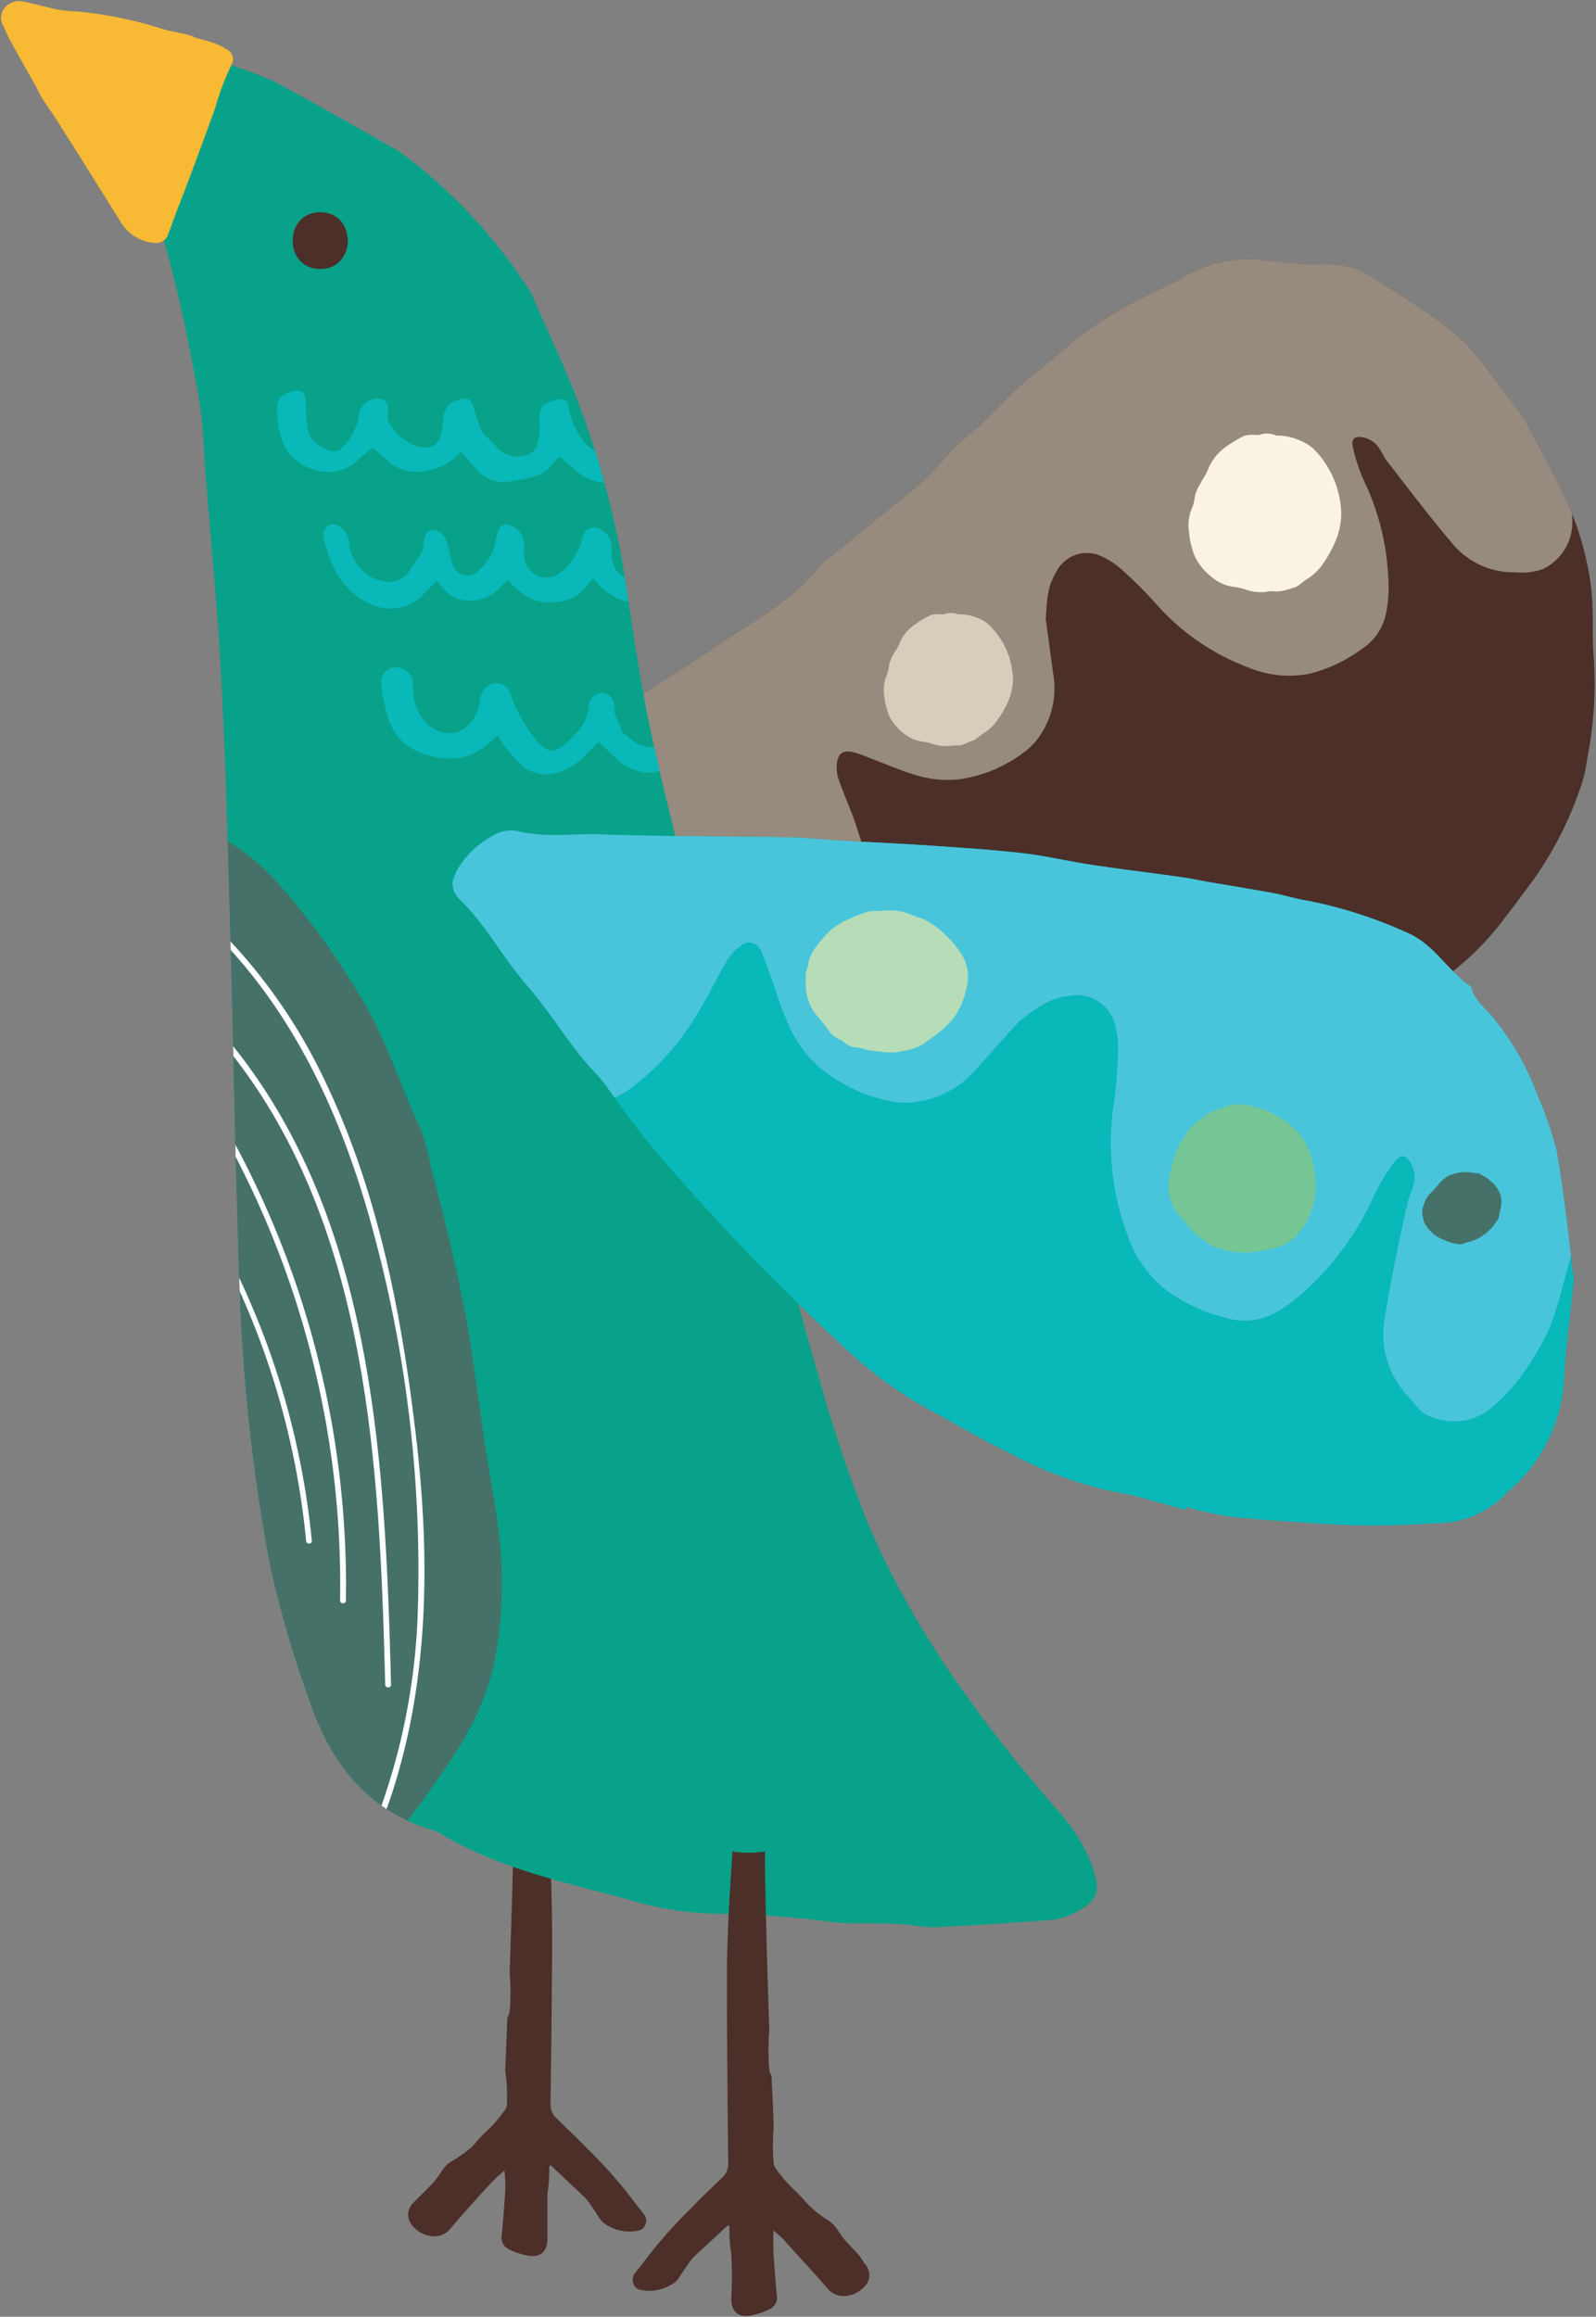
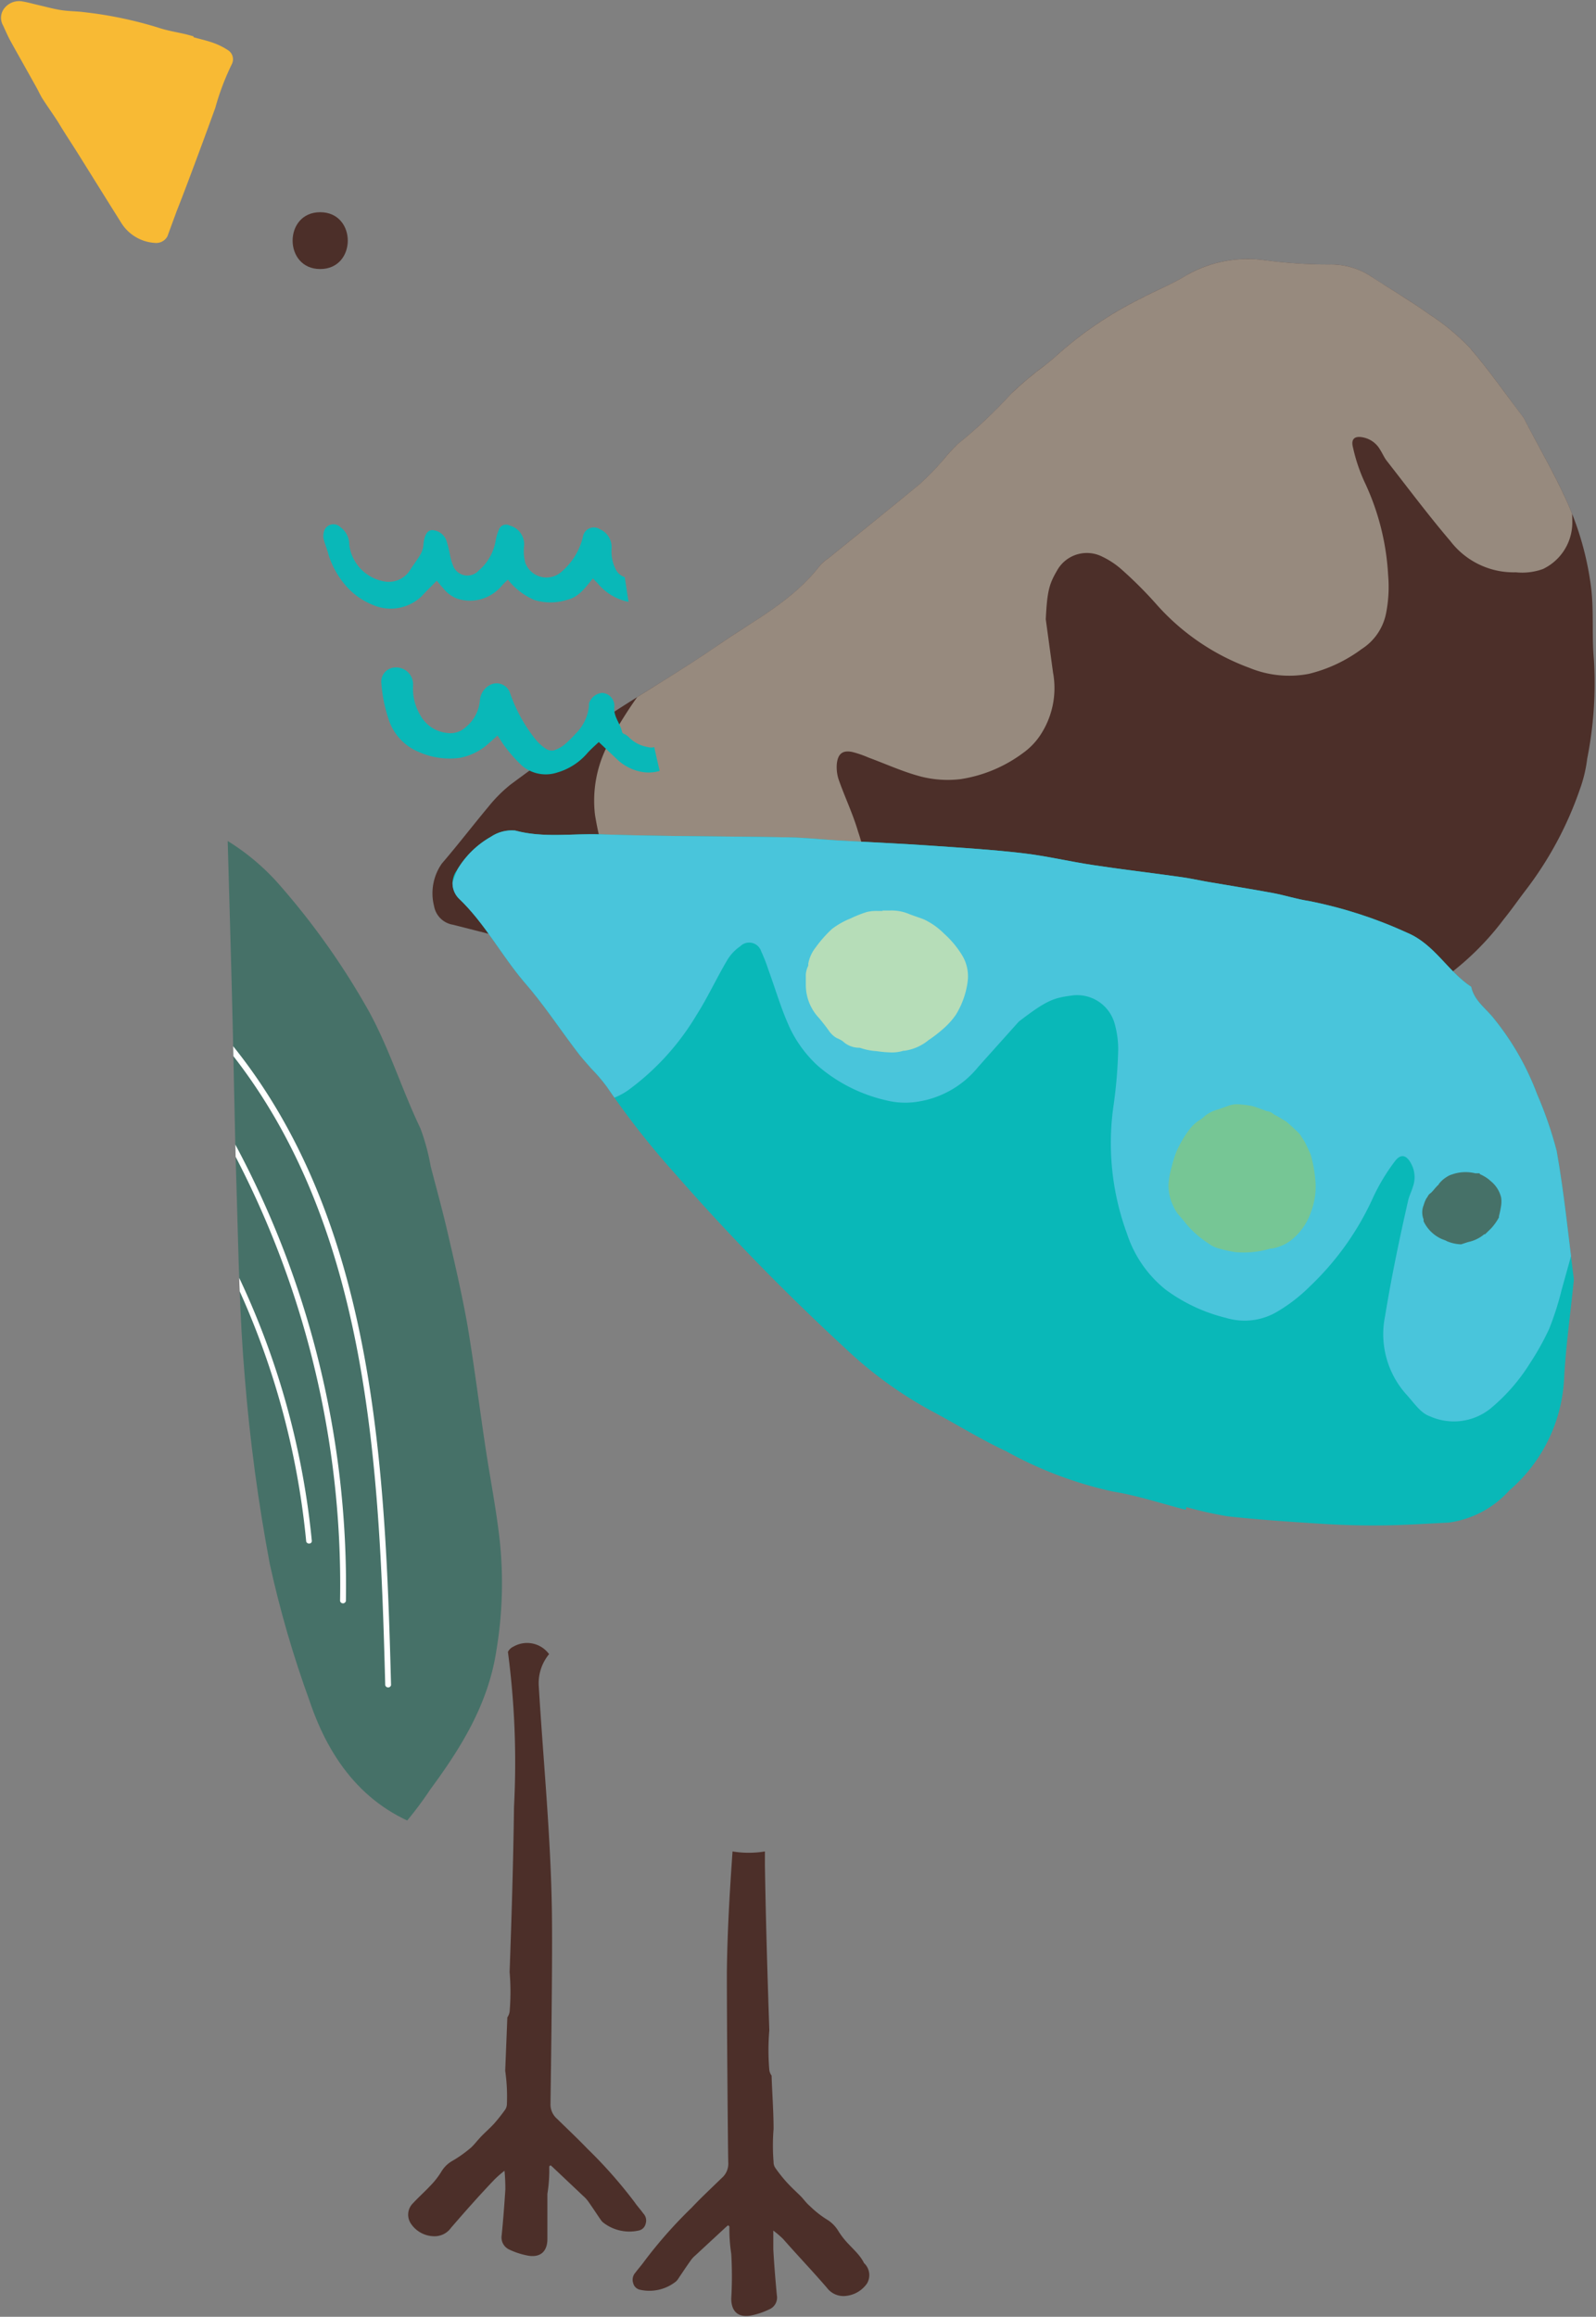
<svg xmlns="http://www.w3.org/2000/svg" height="163.1" preserveAspectRatio="xMidYMid meet" version="1.0" viewBox="12.1 -0.1 112.4 163.1" width="112.4" zoomAndPan="magnify">
  <rect x="12.1" y="-0.1" width="112.4" height="163.1" fill="#808080" stroke="none" />
  <defs>
    <clipPath id="a">
      <path d="M119.41,29.32c-1.22-1.6-2.43-3.35-3.81-4.95A16,16,0,0,0,112.72,22c-1.3-.93-2.69-1.74-4-2.6a5.15,5.15,0,0,0-3.07-.88,33.83,33.83,0,0,1-4.39-.29,8.7,8.7,0,0,0-5.52,1c-1.06.66-2.24,1.12-3.35,1.71a26.45,26.45,0,0,0-5.89,4c-.26.24-.53.45-.8.67a23.79,23.79,0,0,0-2.38,2,34.2,34.2,0,0,1-3.77,3.55,12.79,12.79,0,0,0-1.05,1.15,18.36,18.36,0,0,1-1.63,1.67c-2.13,1.76-4.29,3.49-6.44,5.23a2.93,2.93,0,0,0-.59.51c-1.89,2.47-4.64,3.85-7.11,5.56-2.67,1.85-5.5,3.47-8.2,5.27-2.2,1.46-4.34,3-6.47,4.58a10,10,0,0,0-1.56,1.56c-1.11,1.33-2.16,2.7-3.28,4a3.65,3.65,0,0,0-.55,3A1.61,1.61,0,0,0,44,65l4.64,1.18c2.52.65,5,1.25,7.53,2,2.08.61,4.09,1.43,6.15,2.08,1,.32,2.11.45,3.16.69s1.93.49,2.9.7c2.19.49,4.42.87,6.58,1.46,2.66.73,5.4.76,8.08,1.24.94.18,1.89.24,2.83.38a40.49,40.49,0,0,0,7.78.27,13.55,13.55,0,0,1,1.56.05c4.7.31,9-1.16,13.12-3.15,1.33-.64,2.58-1.42,3.88-2.11A19.7,19.7,0,0,0,118,64.62c.52-.64,1-1.33,1.51-2a25.12,25.12,0,0,0,3.86-7.17,9.68,9.68,0,0,0,.51-2.14,27.13,27.13,0,0,0,.47-7c-.15-1.64,0-3.3-.18-4.93a21.27,21.27,0,0,0-1.8-6.35C121.52,33.16,120.44,31.32,119.41,29.32Z" fill="#4c2f29" />
    </clipPath>
    <clipPath id="b">
      <path d="M40.17,10.53c-2.23-1.25-5.46-3.14-8.77-4.89a26.14,26.14,0,0,0-3.84-1.38,16.69,16.69,0,0,1-1.77-.59c-2.2-1.07-4.43-.72-6.68-.28A1.23,1.23,0,0,0,18,4.83a5,5,0,0,0,.77,2.54c2.85,3.28,4.32,7.19,5.37,11.28.81,3.13,1.43,6.31,2,9.48a37.48,37.48,0,0,1,.37,4.25c.42,5.55,1,11.1,1.24,16.65.33,6.63.47,13.27.66,19.91.14,5,.2,10,.36,15,.13,4.31.2,8.64.57,12.93A125,125,0,0,0,31.1,110a75.07,75.07,0,0,0,2.8,9.64c1.44,4.27,4,7.67,8.54,9.06a2.62,2.62,0,0,1,.63.26c4.11,2.47,8.77,3.45,13.3,4.67a22.46,22.46,0,0,0,6.84,1,68.65,68.65,0,0,1,7.81.62c1.42.1,2.84,0,4.25.1.91,0,1.81.26,2.7.22,2.78-.12,5.55-.31,8.32-.52a4.5,4.5,0,0,0,1.45-.48c1.71-.81,1.88-1.48,1.29-3.27a12,12,0,0,0-2.59-4.11C81.1,121,76.28,114.47,73.12,106.88a100,100,0,0,1-3.44-10.33c-1.53-5.3-2.9-10.64-4.37-16-.89-3.23-1.88-6.44-2.72-9.68-1-3.74-1.84-7.51-2.73-11.27-.79-3.32-1.64-6.62-2.29-10s-1.11-6.84-1.66-10.26c-.1-.67-.26-1.32-.4-2a61.42,61.42,0,0,0-3-9.92c-.93-2.32-2-4.59-3-6.88l-.09-.15A36.74,36.74,0,0,0,40.17,10.53Z" fill="#07a289" />
    </clipPath>
    <clipPath id="c">
      <path d="M38,130.91a22.15,22.15,0,0,1-6.27,3.48,25.7,25.7,0,0,1-7.27,1.87c-1.11.14-2.21.45-3.33.51-1.38.08-2.77,0-4.15,0a4.47,4.47,0,0,0-1.64.25c-2.58,1.13-4.5,0-4.75-2.75s-.41-5.52-.7-8.27c-.51-4.78-.5-9.6-1.38-14.35-.52-2.76-.79-5.56-1.09-8.36C7,99.53,6.75,95.78,6.31,92.05c-.23-1.89-.63-3.76-1-5.63-.66-3.4-1.32-6.8-2-10.18C2.78,74,2.16,71.7,1.68,69.41,1.08,66.58.48,63.74,0,60.88A5.87,5.87,0,0,1,.47,58.1,3.23,3.23,0,0,1,4.07,56,9.58,9.58,0,0,0,6,56c1.81-.16,3.61-.5,5.42-.54a32.92,32.92,0,0,1,5.7.32,48.56,48.56,0,0,1,6.72,1.48,16,16,0,0,1,8,5,52.19,52.19,0,0,1,6.27,8.89c1.44,2.65,2.31,5.5,3.6,8.19A15.2,15.2,0,0,1,42.43,82c.4,1.55.83,3.09,1.19,4.65.5,2.15,1,4.3,1.39,6.48.49,2.9.85,5.82,1.29,8.73.33,2.18.76,4.35,1,6.54a28.64,28.64,0,0,1-.23,7.62c-.56,3.8-2.47,6.88-4.67,9.86A25.05,25.05,0,0,1,38,130.91Z" fill="#467168" />
    </clipPath>
    <clipPath id="d">
      <path d="M95.66,106a27.08,27.08,0,0,0,2.91.65c2,.22,4.05.36,6.08.49,1.46.1,2.94.16,4.41.15,1.68,0,3.37-.12,5.06-.2a7,7,0,0,0,4.27-2.26A11.08,11.08,0,0,0,122.25,97c.12-2.27.44-4.54.67-6.81a1.28,1.28,0,0,0,0-.39c-.38-3-.67-5.93-1.19-8.87a27.52,27.52,0,0,0-1.38-4,19,19,0,0,0-3-5.27c-.57-.75-1.43-1.29-1.64-2.29-1.66-1.09-2.58-3-4.52-3.81a31,31,0,0,0-6.91-2.23c-.85-.13-1.68-.4-2.53-.56-1.57-.29-3.15-.54-4.72-.81-.6-.11-1.19-.24-1.79-.32-2.05-.29-4.11-.53-6.16-.84-1.67-.25-3.32-.65-5-.84-2.15-.25-4.32-.38-6.48-.53s-4.32-.24-6.48-.36c-1.17-.07-2.33-.2-3.5-.22-4.41-.08-8.83-.06-13.24-.21-2-.07-4,.27-6-.27a2.63,2.63,0,0,0-1.71.44,6.43,6.43,0,0,0-2.38,2.34,1.52,1.52,0,0,0,.12,2c1.83,1.74,3,4,4.62,5.9,1.34,1.53,2.46,3.24,3.69,4.86.31.42.66.8,1,1.19a12,12,0,0,1,1.1,1.28,57.76,57.76,0,0,0,4.79,6.11A161.28,161.28,0,0,0,71.62,94.81a28.68,28.68,0,0,0,6.08,4.42c1.76.93,3.46,2,5.25,2.83a27.71,27.71,0,0,0,7.51,2.84c1.74.28,3.44.85,5.15,1.29Z" fill="#09b8b8" />
    </clipPath>
  </defs>
  <g data-name="Layer 2">
    <g data-name="Layer 1">
      <g>
        <path d="M41.05,156.46a2,2,0,0,0,1.6.87,1.42,1.42,0,0,0,1.21-.59c1-1.16,2-2.29,3.09-3.43a8.24,8.24,0,0,1,.68-.59,13.09,13.09,0,0,1,.06,1.31c-.07,1.08-.15,2.16-.26,3.24a.94.94,0,0,0,.54,1,5.37,5.37,0,0,0,1.34.43c.88.14,1.35-.33,1.34-1.2,0-1,0-2.1,0-3.15a10.28,10.28,0,0,0,.13-1.92s0-.05.1-.09a1.49,1.49,0,0,1,.14.12l2.17,2.05a2.17,2.17,0,0,1,.35.39c.3.42.58.86.88,1.29a.81.81,0,0,0,.18.19,3,3,0,0,0,2.47.55.63.63,0,0,0,.5-.48.72.72,0,0,0-.17-.73c-.19-.27-.42-.51-.61-.79a33,33,0,0,0-3.33-3.77c-.69-.72-1.42-1.4-2.13-2.1a1.33,1.33,0,0,1-.46-1.07c0-.35.15-9.5.1-13.38-.07-5.36-.61-10.72-.93-16.07a3.21,3.21,0,0,1,.73-2.19l0,0a1.92,1.92,0,0,0-2.49-.54.85.85,0,0,0-.41.38,59.27,59.27,0,0,1,.43,10.9c-.05,3.88-.17,7.76-.31,11.64a16.38,16.38,0,0,1,0,2.79.94.94,0,0,1-.16.4l-.15,3.76A12.86,12.86,0,0,1,47.8,148a.77.77,0,0,1-.11.4,12.37,12.37,0,0,1-.79,1c-.33.36-.7.67-1,1s-.41.49-.64.7A8.85,8.85,0,0,1,44,152a2.14,2.14,0,0,0-.84.82,5.57,5.57,0,0,1-.74.94c-.39.42-.82.8-1.22,1.23A1.13,1.13,0,0,0,41.05,156.46Z" fill="#4c2f29" />
      </g>
      <g>
        <path d="M119.41,29.32c-1.22-1.6-2.43-3.35-3.81-4.95A16,16,0,0,0,112.72,22c-1.3-.93-2.69-1.74-4-2.6a5.15,5.15,0,0,0-3.07-.88,33.83,33.83,0,0,1-4.39-.29,8.7,8.7,0,0,0-5.52,1c-1.06.66-2.24,1.12-3.35,1.71a26.45,26.45,0,0,0-5.89,4c-.26.24-.53.45-.8.67a23.79,23.79,0,0,0-2.38,2,34.2,34.2,0,0,1-3.77,3.55,12.79,12.79,0,0,0-1.05,1.15,18.36,18.36,0,0,1-1.63,1.67c-2.13,1.76-4.29,3.49-6.44,5.23a2.93,2.93,0,0,0-.59.51c-1.89,2.47-4.64,3.85-7.11,5.56-2.67,1.85-5.5,3.47-8.2,5.27-2.2,1.46-4.34,3-6.47,4.58a10,10,0,0,0-1.56,1.56c-1.11,1.33-2.16,2.7-3.28,4a3.65,3.65,0,0,0-.55,3A1.61,1.61,0,0,0,44,65l4.64,1.18c2.52.65,5,1.25,7.53,2,2.08.61,4.09,1.43,6.15,2.08,1,.32,2.11.45,3.16.69s1.93.49,2.9.7c2.19.49,4.42.87,6.58,1.46,2.66.73,5.4.76,8.08,1.24.94.18,1.89.24,2.83.38a40.49,40.49,0,0,0,7.78.27,13.55,13.55,0,0,1,1.56.05c4.7.31,9-1.16,13.12-3.15,1.33-.64,2.58-1.42,3.88-2.11A19.7,19.7,0,0,0,118,64.62c.52-.64,1-1.33,1.51-2a25.12,25.12,0,0,0,3.86-7.17,9.68,9.68,0,0,0,.51-2.14,27.13,27.13,0,0,0,.47-7c-.15-1.64,0-3.3-.18-4.93a21.27,21.27,0,0,0-1.8-6.35C121.52,33.16,120.44,31.32,119.41,29.32Z" fill="#4c2f29" />
      </g>
      <g clip-path="url(#a)">
        <path d="M85.75,43.5l.51,3.74a6,6,0,0,1-.9,4.42,4.8,4.8,0,0,1-1.21,1.25,9.88,9.88,0,0,1-4.39,1.84A7.65,7.65,0,0,1,77,54.58c-1.28-.33-2.49-.89-3.74-1.35a7.54,7.54,0,0,0-1.13-.39c-.66-.14-1,.1-1.09.78a2.78,2.78,0,0,0,.13,1.18c.43,1.22,1,2.41,1.36,3.64a15.92,15.92,0,0,1,.8,6.2A4.35,4.35,0,0,1,72,67.34a15,15,0,0,1-3.38,2.54,6.2,6.2,0,0,1-3.88.74,6.67,6.67,0,0,1-2.07-.7A25.79,25.79,0,0,1,60,68.21a11.6,11.6,0,0,1-4-4.73,21.6,21.6,0,0,1-2-6.24,8.52,8.52,0,0,1,.92-4.93A29.72,29.72,0,0,1,57.7,48a34.12,34.12,0,0,1,4.52-4.86c1.22-1.12,2.38-2.32,3.59-3.45.88-.81,1.8-1.56,2.68-2.36,1.19-1.07,2.36-2.17,3.56-3.23.66-.59,1.42-1.07,2.06-1.69,1-1,2.34-1.75,3.35-2.83a13.75,13.75,0,0,1,2.11-1.77A17,17,0,0,0,81.85,26a15.43,15.43,0,0,1,2.42-1.66c.4-.27.76-.6,1.13-.9a2.92,2.92,0,0,1,.29-.23c1.36-.85,2.71-1.71,4.08-2.55a16.12,16.12,0,0,0,2.44-1.47,10.42,10.42,0,0,1,3.21-1.73,4.08,4.08,0,0,0,2.06-1.15c1.32-.5,2.57-1.21,4.09-1.06,1.93.19,3.85.3,5.56,1.43.89.58,2,.88,2.9,1.42a28.34,28.34,0,0,1,2.41,1.7c.1.07.17.18.27.24a17.46,17.46,0,0,1,4.7,4.8c1,1.25,1.81,2.57,2.7,3.87a19.88,19.88,0,0,1,1.31,2.1,18.8,18.8,0,0,1,.85,2.24,11.76,11.76,0,0,1,.56,3.73,3.63,3.63,0,0,1-2.07,3.18,4.31,4.31,0,0,1-1.9.23A5.61,5.61,0,0,1,114.25,38c-1.56-1.83-3-3.76-4.48-5.65-.19-.24-.31-.54-.48-.8a1.77,1.77,0,0,0-1.16-.85c-.62-.14-.91.09-.74.72a12,12,0,0,0,.79,2.37,17.53,17.53,0,0,1,1.68,6.59,9.57,9.57,0,0,1-.14,2.67A3.87,3.87,0,0,1,108,45.59a10.33,10.33,0,0,1-3.73,1.75,7.36,7.36,0,0,1-4.17-.42,16.23,16.23,0,0,1-6.64-4.57A29,29,0,0,0,91.1,40a5.89,5.89,0,0,0-1.39-.92,2.4,2.4,0,0,0-3.14.94C86,41,85.85,41.45,85.75,43.5Z" fill="#b7b1a3" opacity=".7" />
      </g>
      <g>
-         <path d="M40.17,10.53c-2.23-1.25-5.46-3.14-8.77-4.89a26.14,26.14,0,0,0-3.84-1.38,16.69,16.69,0,0,1-1.77-.59c-2.2-1.07-4.43-.72-6.68-.28A1.23,1.23,0,0,0,18,4.83a5,5,0,0,0,.77,2.54c2.85,3.28,4.32,7.19,5.37,11.28.81,3.13,1.43,6.31,2,9.48a37.48,37.48,0,0,1,.37,4.25c.42,5.55,1,11.1,1.24,16.65.33,6.63.47,13.27.66,19.91.14,5,.2,10,.36,15,.13,4.31.2,8.64.57,12.93A125,125,0,0,0,31.1,110a75.07,75.07,0,0,0,2.8,9.64c1.44,4.27,4,7.67,8.54,9.06a2.62,2.62,0,0,1,.63.26c4.11,2.47,8.77,3.45,13.3,4.67a22.46,22.46,0,0,0,6.84,1,68.65,68.65,0,0,1,7.81.62c1.42.1,2.84,0,4.25.1.91,0,1.81.26,2.7.22,2.78-.12,5.55-.31,8.32-.52a4.5,4.5,0,0,0,1.45-.48c1.71-.81,1.88-1.48,1.29-3.27a12,12,0,0,0-2.59-4.11C81.1,121,76.28,114.47,73.12,106.88a100,100,0,0,1-3.44-10.33c-1.53-5.3-2.9-10.64-4.37-16-.89-3.23-1.88-6.44-2.72-9.68-1-3.74-1.84-7.51-2.73-11.27-.79-3.32-1.64-6.62-2.29-10s-1.11-6.84-1.66-10.26c-.1-.67-.26-1.32-.4-2a61.42,61.42,0,0,0-3-9.92c-.93-2.32-2-4.59-3-6.88l-.09-.15A36.74,36.74,0,0,0,40.17,10.53Z" fill="#07a289" />
-       </g>
+         </g>
      <g clip-path="url(#b)">
        <g>
          <path d="M38,130.91a22.15,22.15,0,0,1-6.27,3.48,25.7,25.7,0,0,1-7.27,1.87c-1.11.14-2.21.45-3.33.51-1.38.08-2.77,0-4.15,0a4.47,4.47,0,0,0-1.64.25c-2.58,1.13-4.5,0-4.75-2.75s-.41-5.52-.7-8.27c-.51-4.78-.5-9.6-1.38-14.35-.52-2.76-.79-5.56-1.09-8.36C7,99.53,6.75,95.78,6.31,92.05c-.23-1.89-.63-3.76-1-5.63-.66-3.4-1.32-6.8-2-10.18C2.78,74,2.16,71.7,1.68,69.41,1.08,66.58.48,63.74,0,60.88A5.87,5.87,0,0,1,.47,58.1,3.23,3.23,0,0,1,4.07,56,9.58,9.58,0,0,0,6,56c1.81-.16,3.61-.5,5.42-.54a32.92,32.92,0,0,1,5.7.32,48.56,48.56,0,0,1,6.72,1.48,16,16,0,0,1,8,5,52.19,52.19,0,0,1,6.27,8.89c1.44,2.65,2.31,5.5,3.6,8.19A15.2,15.2,0,0,1,42.43,82c.4,1.55.83,3.09,1.19,4.65.5,2.15,1,4.3,1.39,6.48.49,2.9.85,5.82,1.29,8.73.33,2.18.76,4.35,1,6.54a28.64,28.64,0,0,1-.23,7.62c-.56,3.8-2.47,6.88-4.67,9.86A25.05,25.05,0,0,1,38,130.91Z" fill="#467168" />
        </g>
        <g clip-path="url(#c)" fill="#fff">
-           <path d="M26.37,64.78c6.22,5.79,9.83,13.65,12,21.76a91,91,0,0,1,3.16,26.57,45.38,45.38,0,0,1-3.36,16c-.1.24.25.45.35.21,3.81-9,4-18.9,2.86-28.45-1-8.47-2.66-17.07-6.36-24.8a38.41,38.41,0,0,0-8.35-11.57c-.18-.17-.47.11-.28.29Z" fill="inherit" />
          <path d="M25.53,70.85C38,83.32,38.8,102,39.23,118.53a.21.21,0,0,0,.41,0c-.44-16.67-1.25-35.42-13.83-48-.18-.19-.46.1-.28.28Z" fill="inherit" />
          <path d="M27.14,78.52a65.35,65.35,0,0,1,8.91,34.09.21.21,0,0,0,.41,0,65.78,65.78,0,0,0-9-34.3.2.2,0,0,0-.34.21Z" fill="inherit" />
          <path d="M27,86.85a55.71,55.71,0,0,1,6.66,21.52c0,.26.42.26.4,0A56.05,56.05,0,0,0,27.3,86.65c-.12-.23-.47,0-.34.2Z" fill="inherit" />
        </g>
        <g>
          <path d="M47.14,51.68c.21.31.36.57.54.8a10.08,10.08,0,0,0,1.19,1.33,2.59,2.59,0,0,0,2.49.47,4.41,4.41,0,0,0,2.13-1.39c.24-.26.51-.5.78-.75l1.24,1.17a3.38,3.38,0,0,0,1.91.95,2.71,2.71,0,0,0,2.8-1.5l.16-.29.73.76a4.56,4.56,0,0,0,1.55,1,1.84,1.84,0,0,0,.74.09,3.41,3.41,0,0,0,2.28-1.1c.07-.08.14-.17.22-.25a.24.24,0,0,1,.4,0,3.59,3.59,0,0,0,.32.35,4,4,0,0,0,3.59.75c.62-.11.92-.61,1.28-1a3,3,0,0,0,.25-.34l.59.56a3.12,3.12,0,0,0,3.24.86,4.39,4.39,0,0,0,1.71-.86,4.38,4.38,0,0,0,1.54-3.35.92.92,0,0,0-.47-1,1,1,0,0,0-1.12,0,.86.86,0,0,0-.54.89,5.13,5.13,0,0,1-.14,1.4,1.4,1.4,0,0,1-1,1.16c-.29.08-.56.2-.84.29a.65.65,0,0,1-.61-.16,3.61,3.61,0,0,1-1.2-1.93,4.13,4.13,0,0,0-.15-.5,1.2,1.2,0,0,0-1.14-.69,1.26,1.26,0,0,0-1,.81l-.48,1.58a1.5,1.5,0,0,1-.16.34,1,1,0,0,1-1.67.22,3.11,3.11,0,0,1-1-1.86c0-.22-.11-.43-.15-.64a.86.86,0,0,0-.9-.77c-.29,0-.58-.1-.86.14a1,1,0,0,0-.41.75,3.62,3.62,0,0,1-.52,1.79,8.49,8.49,0,0,1-.76.83c-.12.14-.25,0-.38,0-1-.35-1.27-1.23-1.52-2.12a8,8,0,0,0-.31-1,.89.89,0,0,0-.38-.39,4.43,4.43,0,0,0-.8-.27c-.6-.17-1,.1-1.21.81a11.7,11.7,0,0,0-.22,1.34,6.7,6.7,0,0,1-.27,1c-.21.55-.47.65-1,.51a2.4,2.4,0,0,1-1.25-.7,1.65,1.65,0,0,0-.27-.19c-.06,0-.17-.09-.18-.15-.13-.62-.64-1.11-.54-1.81a.92.92,0,0,0-.86-.94,1.07,1.07,0,0,0-.93.74.78.78,0,0,0,0,.14,3.15,3.15,0,0,1-.95,2,7.55,7.55,0,0,1-.81.79,2.35,2.35,0,0,1-.7.37.75.75,0,0,1-.53-.08,3.23,3.23,0,0,1-.8-.72A10.89,10.89,0,0,1,48,48.63a1,1,0,0,0-1.46-.47,1.33,1.33,0,0,0-.64,1,2.71,2.71,0,0,1-1,1.93,1.58,1.58,0,0,1-1.31.41,2.43,2.43,0,0,1-1.89-1.25,3.64,3.64,0,0,1-.51-2.08,1.19,1.19,0,0,0-1.24-1.28,1,1,0,0,0-1,1,10.33,10.33,0,0,0,.5,2.59,3.71,3.71,0,0,0,2.15,2.36,5.34,5.34,0,0,0,2.9.41,4.19,4.19,0,0,0,2-1Z" fill="#09b8b8" />
        </g>
        <g>
-           <path d="M64.82,31.82c.57.68,1,1.33,1.83,1.51a3.75,3.75,0,0,0,2.32,0,4.84,4.84,0,0,0,1.83-1.43,4.36,4.36,0,0,1,.43.42,2.93,2.93,0,0,0,3.16.92,2.2,2.2,0,0,0,1-.77c.14-.14.26-.3.43-.49.39.4.75.74,1.08,1.11a3.14,3.14,0,0,0,3.46.57,5,5,0,0,0,2-1.49,6.18,6.18,0,0,0,1.07-1.95c.1-.37.26-.74.36-1.11a1,1,0,0,0,0-.49.69.69,0,0,0-1.14-.42A1.5,1.5,0,0,0,82,29.5,3,3,0,0,1,79.58,32a1.77,1.77,0,0,1-1.92-.83c-.24-.39-.53-.75-.75-1.14a1.61,1.61,0,0,1-.17-.65c-.06-.62-.26-1-.62-1a1.1,1.1,0,0,0-1.05.73,5.84,5.84,0,0,0-.25,1,3.6,3.6,0,0,1-.27.88,1.08,1.08,0,0,1-1.75.24,3.56,3.56,0,0,1-1.15-2,3,3,0,0,0-.21-.78.54.54,0,0,0-.75-.34,1.35,1.35,0,0,0-1,1.51,3.12,3.12,0,0,1-.1,1.1,1.58,1.58,0,0,1-2.6.6,4.66,4.66,0,0,1-1.45-2.41.79.79,0,0,0-1.2-.54,1.35,1.35,0,0,0-.82,1.35,2.88,2.88,0,0,1-.26,1.39,1.07,1.07,0,0,1-.84.67l-.12,0a1.91,1.91,0,0,1-2.37-1,4.4,4.4,0,0,1-.5-.93,3.21,3.21,0,0,1-.12-1c0-.75-.37-1-1.08-.76a1.4,1.4,0,0,0-1,1.41,3.21,3.21,0,0,1-1.09,2.36,1.31,1.31,0,0,1-1.41.09,5.33,5.33,0,0,1-.84-.39,1.61,1.61,0,0,1-.54-.41,5.4,5.4,0,0,1-1.18-2.44c-.06-.63-.27-.89-1.08-.61s-1,.42-1,1.43A4.59,4.59,0,0,1,50,31a1.2,1.2,0,0,1-1.07,1,1.89,1.89,0,0,1-1.85-.63c-.27-.32-.58-.59-.87-.89a.89.89,0,0,1-.22-.3c-.19-.52-.38-1-.53-1.58s-.39-.72-1-.56a1.35,1.35,0,0,0-1.14,1.36,6.13,6.13,0,0,1-.11.86c-.16,1.12-.92,1.31-1.78,1.05a3.48,3.48,0,0,1-2-1.81,1.14,1.14,0,0,1,0-.61c.06-.63-.27-1.14-1.07-.87a1.32,1.32,0,0,0-1,1.17,3.86,3.86,0,0,1-1.17,2.22.74.74,0,0,1-.85.22c-.74-.3-1.45-.67-1.57-1.59a13.34,13.34,0,0,1-.14-1.78c0-.76-.33-1-1-.8-.88.29-1.09.57-1,1.5a7.82,7.82,0,0,0,.23,1.6,3.3,3.3,0,0,0,2.33,2.39,3,3,0,0,0,3.08-.63c.32-.31.69-.58,1.06-.9.41.34.81.64,1.17,1a3,3,0,0,0,2.69.6,3.64,3.64,0,0,0,2.25-1.21.35.35,0,0,1,.16-.08c.4.45.78.92,1.19,1.35a2.43,2.43,0,0,0,2.16.72,13.48,13.48,0,0,0,1.89-.39,2,2,0,0,0,1.1-.76,4.69,4.69,0,0,1,.59-.59l1.16,1a3.43,3.43,0,0,0,4.5,0c.21-.2.46-.36.66-.57s.39-.43.63-.71a4.14,4.14,0,0,1,.55.64,2.59,2.59,0,0,0,3,1.18,3.79,3.79,0,0,0,2.58-1.33C64.54,32.09,64.65,32,64.82,31.82Z" fill="#09b8b8" />
-         </g>
+           </g>
        <g>
          <path d="M53.86,40.62c-.57.68-1,1.32-1.83,1.51a3.83,3.83,0,0,1-2.32,0,4.84,4.84,0,0,1-1.84-1.42,5.58,5.58,0,0,0-.42.41,2.91,2.91,0,0,1-3.16.92,2.25,2.25,0,0,1-1-.76c-.14-.14-.26-.3-.43-.5-.39.4-.75.75-1.08,1.11a3.16,3.16,0,0,1-3.46.58,4.93,4.93,0,0,1-2-1.5A6.16,6.16,0,0,1,35.25,39c-.09-.38-.25-.74-.35-1.12a1,1,0,0,1,0-.49A.69.69,0,0,1,36.06,37a1.54,1.54,0,0,1,.64,1.28,3,3,0,0,0,2.4,2.54A1.77,1.77,0,0,0,41,40c.24-.38.53-.74.75-1.14a1.56,1.56,0,0,0,.17-.64c.06-.62.26-1,.62-1a1.12,1.12,0,0,1,1,.74,8.44,8.44,0,0,1,.25,1,3.74,3.74,0,0,0,.27.88,1.08,1.08,0,0,0,1.75.23A3.52,3.52,0,0,0,47,38a3.63,3.63,0,0,1,.22-.78A.54.54,0,0,1,48,36.9a1.36,1.36,0,0,1,1,1.51,3.35,3.35,0,0,0,.09,1.1,1.59,1.59,0,0,0,2.6.6,4.61,4.61,0,0,0,1.46-2.41.78.78,0,0,1,1.2-.54,1.36,1.36,0,0,1,.82,1.35,2.82,2.82,0,0,0,.26,1.4,1.08,1.08,0,0,0,.84.66l.12,0a1.9,1.9,0,0,0,2.37-1,4.17,4.17,0,0,0,.5-.93,3.53,3.53,0,0,0,.12-1c0-.75.37-1,1.08-.77a1.41,1.41,0,0,1,1,1.41,3.25,3.25,0,0,0,1.08,2.37,1.31,1.31,0,0,0,1.42.08,5.33,5.33,0,0,0,.84-.39,1.49,1.49,0,0,0,.54-.41,5.25,5.25,0,0,0,1.17-2.43c.06-.63.28-.89,1.09-.62.66.23,1,.42,1,1.43a4.87,4.87,0,0,0,.15,1.42,1.23,1.23,0,0,0,1.08,1,1.89,1.89,0,0,0,1.85-.64c.27-.32.58-.59.87-.89a1.05,1.05,0,0,0,.22-.3c.19-.52.38-1,.53-1.58s.39-.72,1-.55a1.32,1.32,0,0,1,1.13,1.35,8.66,8.66,0,0,0,.12.87c.16,1.12.92,1.3,1.77,1a3.44,3.44,0,0,0,2-1.81,1.12,1.12,0,0,0,0-.61c-.07-.62.27-1.13,1.06-.87a1.34,1.34,0,0,1,1,1.18,4,4,0,0,0,1.16,2.22.75.75,0,0,0,.86.21c.74-.3,1.45-.67,1.57-1.58A13.36,13.36,0,0,0,85.1,37c0-.75.33-1,1-.8.88.29,1.09.57,1,1.5a9.49,9.49,0,0,1-.23,1.6,3.28,3.28,0,0,1-2.33,2.39,3,3,0,0,1-3.08-.62c-.32-.32-.69-.59-1.06-.9-.42.33-.81.63-1.18,1a3,3,0,0,1-2.68.6,3.64,3.64,0,0,1-2.25-1.21s-.11,0-.16-.08c-.4.46-.78.92-1.19,1.35a2.44,2.44,0,0,1-2.17.72A13.65,13.65,0,0,1,69,42.14a1.91,1.91,0,0,1-1.1-.76,6.56,6.56,0,0,0-.59-.59l-1.16,1a3.43,3.43,0,0,1-4.5,0c-.21-.2-.46-.36-.67-.56s-.38-.44-.62-.72a4.74,4.74,0,0,0-.55.65,2.6,2.6,0,0,1-3,1.17A3.76,3.76,0,0,1,54.22,41C54.13,40.89,54,40.79,53.86,40.62Z" fill="#09b8b8" />
        </g>
      </g>
      <g>
        <path d="M95.66,106a27.08,27.08,0,0,0,2.91.65c2,.22,4.05.36,6.08.49,1.46.1,2.94.16,4.41.15,1.68,0,3.37-.12,5.06-.2a7,7,0,0,0,4.27-2.26A11.08,11.08,0,0,0,122.25,97c.12-2.27.44-4.54.67-6.81a1.28,1.28,0,0,0,0-.39c-.38-3-.67-5.93-1.19-8.87a27.52,27.52,0,0,0-1.38-4,19,19,0,0,0-3-5.27c-.57-.75-1.43-1.29-1.64-2.29-1.66-1.09-2.58-3-4.52-3.81a31,31,0,0,0-6.91-2.23c-.85-.13-1.68-.4-2.53-.56-1.57-.29-3.15-.54-4.72-.81-.6-.11-1.19-.24-1.79-.32-2.05-.29-4.11-.53-6.16-.84-1.67-.25-3.32-.65-5-.84-2.15-.25-4.32-.38-6.48-.53s-4.32-.24-6.48-.36c-1.17-.07-2.33-.2-3.5-.22-4.41-.08-8.83-.06-13.24-.21-2-.07-4,.27-6-.27a2.63,2.63,0,0,0-1.71.44,6.43,6.43,0,0,0-2.38,2.34,1.52,1.52,0,0,0,.12,2c1.83,1.74,3,4,4.62,5.9,1.34,1.53,2.46,3.24,3.69,4.86.31.42.66.8,1,1.19a12,12,0,0,1,1.1,1.28,57.76,57.76,0,0,0,4.79,6.11A161.28,161.28,0,0,0,71.62,94.81a28.68,28.68,0,0,0,6.08,4.42c1.76.93,3.46,2,5.25,2.83a27.71,27.71,0,0,0,7.51,2.84c1.74.28,3.44.85,5.15,1.29Z" fill="#09b8b8" />
      </g>
      <g clip-path="url(#d)">
        <path d="M83.85,71.82,81,75a6.82,6.82,0,0,1-4.5,2.49,5.5,5.5,0,0,1-2-.13,11.15,11.15,0,0,1-4.84-2.46,8.76,8.76,0,0,1-1.87-2.5c-.65-1.36-1.06-2.83-1.58-4.24a11,11,0,0,0-.5-1.28.89.89,0,0,0-1.48-.36,3.11,3.11,0,0,0-.93,1c-.75,1.27-1.37,2.62-2.16,3.86a17.91,17.91,0,0,1-4.8,5.27,4.91,4.91,0,0,1-3.3.86,17.2,17.2,0,0,1-4.7-1.06,7.14,7.14,0,0,1-3.51-2.82,7.46,7.46,0,0,1-.92-2.33,29.57,29.57,0,0,1-.54-3.64,13.29,13.29,0,0,1,1.14-7,24.62,24.62,0,0,1,4-6.31,9.72,9.72,0,0,1,4.95-2.84,33.72,33.72,0,0,1,5.83-.76,38.94,38.94,0,0,1,7.56.33c1.88.24,3.77.36,5.65.58,1.35.16,2.68.41,4,.59,1.8.24,3.62.44,5.42.7,1,.14,2,.45,3,.54,1.67.16,3.24.75,4.93.82a16.48,16.48,0,0,1,3.1.53,19.38,19.38,0,0,0,3.24.66,17.38,17.38,0,0,1,3.23.87c.53.15,1.08.22,1.62.32.14,0,.28,0,.41.08l5.21,1.66a18.07,18.07,0,0,0,3.09,1A12.26,12.26,0,0,1,113.62,61a4.55,4.55,0,0,0,2.52.94c1.41.78,2.94,1.34,3.93,2.77,1.27,1.82,2.58,3.57,2.87,5.88.15,1.21.69,2.37.91,3.57s.2,2.23.29,3.34c0,.14,0,.29,0,.42.43,2.6-.16,5.12-.7,7.62-.39,1.75-.89,3.47-1.37,5.2a20.55,20.55,0,0,1-.86,2.69,18.44,18.44,0,0,1-1.32,2.38,13.26,13.26,0,0,1-2.82,3.25,4.12,4.12,0,0,1-4.28.54c-.63-.21-1.11-.94-1.6-1.48a6.35,6.35,0,0,1-1.54-5.59c.44-2.71,1-5.38,1.61-8.07.07-.34.24-.66.34-1a2,2,0,0,0-.12-1.64c-.34-.64-.75-.72-1.18-.12a14.12,14.12,0,0,0-1.47,2.44,20,20,0,0,1-4.48,6.32,11.5,11.5,0,0,1-2.42,1.85,4.5,4.5,0,0,1-3.48.37,11.91,11.91,0,0,1-4.27-2,8.36,8.36,0,0,1-2.71-3.93,18.43,18.43,0,0,1-.93-9.14,33.8,33.8,0,0,0,.31-3.78A6.61,6.61,0,0,0,90.61,72a2.74,2.74,0,0,0-3.13-2C86.24,70.16,85.7,70.4,83.85,71.82Z" fill="#49c5db" />
      </g>
      <g>
-         <path d="M101.78,41.52c-.18,0-.38,0-.58.06a3.25,3.25,0,0,1-1.38-.18,5.31,5.31,0,0,0-1-.21,3.09,3.09,0,0,1-1.24-.55,4.45,4.45,0,0,1-1.16-1.25,2.82,2.82,0,0,1-.36-.88,4.42,4.42,0,0,1-.21-1.06A3.17,3.17,0,0,1,96,35.78a2.67,2.67,0,0,0,.24-.89,2.83,2.83,0,0,1,.39-.93c.11-.23.27-.45.39-.68s.2-.47.32-.69a3.58,3.58,0,0,1,1.09-1.23,9.24,9.24,0,0,1,1.28-.77,1.76,1.76,0,0,1,.62-.08,3.57,3.57,0,0,0,.47,0,1.61,1.61,0,0,1,1.18.05.63.63,0,0,0,.19,0,4.08,4.08,0,0,1,1.39.31,3.56,3.56,0,0,1,1,.58,6.71,6.71,0,0,1,2,4.6,5.11,5.11,0,0,1-.43,2,8.75,8.75,0,0,1-1,1.74,3.85,3.85,0,0,1-1.05.92c-.29.18-.51.47-.85.56S102.29,41.61,101.78,41.52Z" fill="#fbf3e1" />
-       </g>
+         </g>
      <g>
        <path d="M25.73,2.52c.49.14,1,.25,1.45.42a4.59,4.59,0,0,1,.94.47.76.76,0,0,1,.31,1A17.81,17.81,0,0,0,27.26,7.5q-.59,1.63-1.2,3.27c-.5,1.34-1,2.69-1.52,4l-.65,1.77A.9.9,0,0,1,23,17a3,3,0,0,1-2.36-1.41c-1-1.59-2-3.2-3-4.8-.48-.77-1-1.54-1.45-2.3-.35-.54-.72-1.06-1.07-1.6-.17-.26-.29-.54-.44-.81C14.08,5,13.45,3.89,12.84,2.79c-.19-.35-.35-.72-.52-1.09A1.08,1.08,0,0,1,12.45.43,1.32,1.32,0,0,1,13.68,0c.41.07.82.19,1.22.28s1,.26,1.56.34,1.07.07,1.59.14a28.23,28.23,0,0,1,5.21,1.09c.65.22,1.35.32,2,.48l.47.13Z" fill="#f8ba34" />
      </g>
      <g>
-         <path d="M79.45,52.37l-.5.05a3.12,3.12,0,0,1-1.18-.15,4,4,0,0,0-.83-.18,2.66,2.66,0,0,1-1.06-.46,3.7,3.7,0,0,1-1-1.05,2.37,2.37,0,0,1-.31-.73,3.43,3.43,0,0,1-.18-.89,2.73,2.73,0,0,1,.1-1.39,2.21,2.21,0,0,0,.21-.75A2.35,2.35,0,0,1,75,46c.1-.2.24-.38.34-.57s.17-.39.27-.58a3.09,3.09,0,0,1,.94-1,8.6,8.6,0,0,1,1.1-.65,1.8,1.8,0,0,1,.53-.06,2.5,2.5,0,0,0,.4,0,1.49,1.49,0,0,1,1,0,.29.29,0,0,0,.16,0,3.54,3.54,0,0,1,1.2.26,2.51,2.51,0,0,1,.8.48,5.51,5.51,0,0,1,1.7,3.85,4.25,4.25,0,0,1-.37,1.63,7.55,7.55,0,0,1-.9,1.46,3.32,3.32,0,0,1-.9.77c-.25.15-.44.4-.73.47S79.88,52.45,79.45,52.37Z" fill="#d8cdbb" />
-       </g>
+         </g>
      <g>
        <path d="M34.65,18.84c2.59,0,2.59-4,0-4s-2.59,4,0,4Z" fill="#4c2f29" />
      </g>
      <g>
        <path d="M71.88,157.9a5.57,5.57,0,0,1-.74-.94,2.38,2.38,0,0,0-.84-.83,7.06,7.06,0,0,1-1.18-.94c-.24-.2-.42-.47-.64-.69s-.71-.67-1-1a10.16,10.16,0,0,1-.79-1,.71.71,0,0,1-.11-.4,14.27,14.27,0,0,1,0-2.32c0-1.25-.1-2.5-.14-3.76a.83.83,0,0,1-.16-.4,16.35,16.35,0,0,1,0-2.79c-.13-3.88-.25-7.76-.31-11.64,0-.32,0-.63,0-.95a7,7,0,0,1-2.28,0c-.2,2.84-.37,5.69-.4,8.54,0,3.88.08,13,.1,13.38a1.33,1.33,0,0,1-.46,1.07c-.72.7-1.45,1.38-2.13,2.1a32.19,32.19,0,0,0-3.33,3.77c-.19.27-.42.52-.62.79a.74.74,0,0,0-.16.73.63.63,0,0,0,.5.48,3,3,0,0,0,2.47-.55.81.81,0,0,0,.18-.19c.29-.43.58-.87.88-1.29a1.88,1.88,0,0,1,.35-.39l2.16-2a1.58,1.58,0,0,1,.15-.12s.09.07.09.09a11.2,11.2,0,0,0,.13,1.92c.06,1.05.06,2.1,0,3.15,0,.87.45,1.34,1.34,1.2a5.33,5.33,0,0,0,1.33-.44.9.9,0,0,0,.54-1c-.1-1.08-.19-2.16-.25-3.24,0-.39,0-.78,0-1.31a7.16,7.16,0,0,1,.69.59c1,1.14,2.08,2.27,3.08,3.43a1.46,1.46,0,0,0,1.22.59,2.07,2.07,0,0,0,1.6-.87,1.15,1.15,0,0,0-.2-1.45C72.7,158.7,72.27,158.32,71.88,157.9Z" fill="#4c2f29" />
      </g>
      <g>
        <path d="M99.29,77.64a7.37,7.37,0,0,1,.93.11c.31.07.61.2.91.3a.9.9,0,0,0,.21.08.72.72,0,0,1,.44.2,1.83,1.83,0,0,0,.24.13l.27.16.25.15a1,1,0,0,1,.24.17q.42.36.81.75a1.38,1.38,0,0,1,.19.28,4,4,0,0,1,.22.34c.12.24.23.48.34.72a1.48,1.48,0,0,1,.1.27,9.77,9.77,0,0,1,.31,1.86,5,5,0,0,1-.12,1.39,5.48,5.48,0,0,1-.22.72,4.29,4.29,0,0,1-1.46,2,3.18,3.18,0,0,1-1.29.53l-.09,0a6.6,6.6,0,0,1-2.46.25,8.4,8.4,0,0,1-1.06-.23,2.13,2.13,0,0,1-.85-.39A6.82,6.82,0,0,1,95.59,86c-.18-.24-.4-.47-.59-.71a2.91,2.91,0,0,1-.27-.49,3.38,3.38,0,0,1-.18-.44,3.43,3.43,0,0,1-.16-1.05A5.87,5.87,0,0,1,94.63,82a8.1,8.1,0,0,1,.31-1,7.58,7.58,0,0,1,.87-1.51,2.7,2.7,0,0,1,.86-.79,2.34,2.34,0,0,0,.3-.25A2.52,2.52,0,0,1,97.9,78l.7-.25A1.77,1.77,0,0,1,99.29,77.64Z" fill="#76c695" />
      </g>
      <g>
        <path d="M115,87.5a2.81,2.81,0,0,1-1-.22c-.13-.08-.28-.11-.42-.18a2.58,2.58,0,0,1-1.22-1.22.5.5,0,0,1,0-.13,1.34,1.34,0,0,1,0-1,2.83,2.83,0,0,1,.11-.31l.07-.15a1.88,1.88,0,0,0,.12-.18.53.53,0,0,1,.2-.22,2.89,2.89,0,0,0,.29-.32l.21-.23s.05,0,.06-.07a2,2,0,0,1,.56-.51,1.33,1.33,0,0,1,.38-.18A2.87,2.87,0,0,1,116,82.5c.07,0,.13,0,.2,0s.09,0,.1,0,0,.07.09.09a2.88,2.88,0,0,1,.56.34l.22.19a2.12,2.12,0,0,1,.65,1.09,2,2,0,0,1,0,.55,7.2,7.2,0,0,1-.16.78.09.09,0,0,1,0,.07,3.74,3.74,0,0,1-.55.77l-.42.41-.06,0a2.58,2.58,0,0,1-1.14.55Z" fill="#467168" />
      </g>
      <g>
        <path d="M74.23,64h.56a3.16,3.16,0,0,1,1.32.24c.35.14.72.25,1.07.39a5.05,5.05,0,0,1,1.41,1,6.83,6.83,0,0,1,1.25,1.49,2.86,2.86,0,0,1,.4,1.94,5.91,5.91,0,0,1-.83,2.29,5.27,5.27,0,0,1-.91,1,9.11,9.11,0,0,1-1,.77,3.41,3.41,0,0,1-1.69.75l-.08,0a2.7,2.7,0,0,1-.89.12,8.11,8.11,0,0,1-1-.09,4.42,4.42,0,0,1-1.19-.24l-.1,0a1.68,1.68,0,0,1-1.1-.46,2.1,2.1,0,0,0-.42-.22,1.68,1.68,0,0,1-.55-.51c-.22-.31-.45-.6-.69-.89a3.4,3.4,0,0,1-.94-2.39c0-.17,0-.33,0-.5a1.58,1.58,0,0,1,.17-.8.31.31,0,0,0,0-.13,2.6,2.6,0,0,1,.53-1.17,8.77,8.77,0,0,1,1.14-1.29A5.47,5.47,0,0,1,72,64.56a8.23,8.23,0,0,1,1.16-.46,2.92,2.92,0,0,1,.73-.07c.13,0,.25,0,.38,0Z" fill="#b6ddb8" />
      </g>
    </g>
  </g>
</svg>